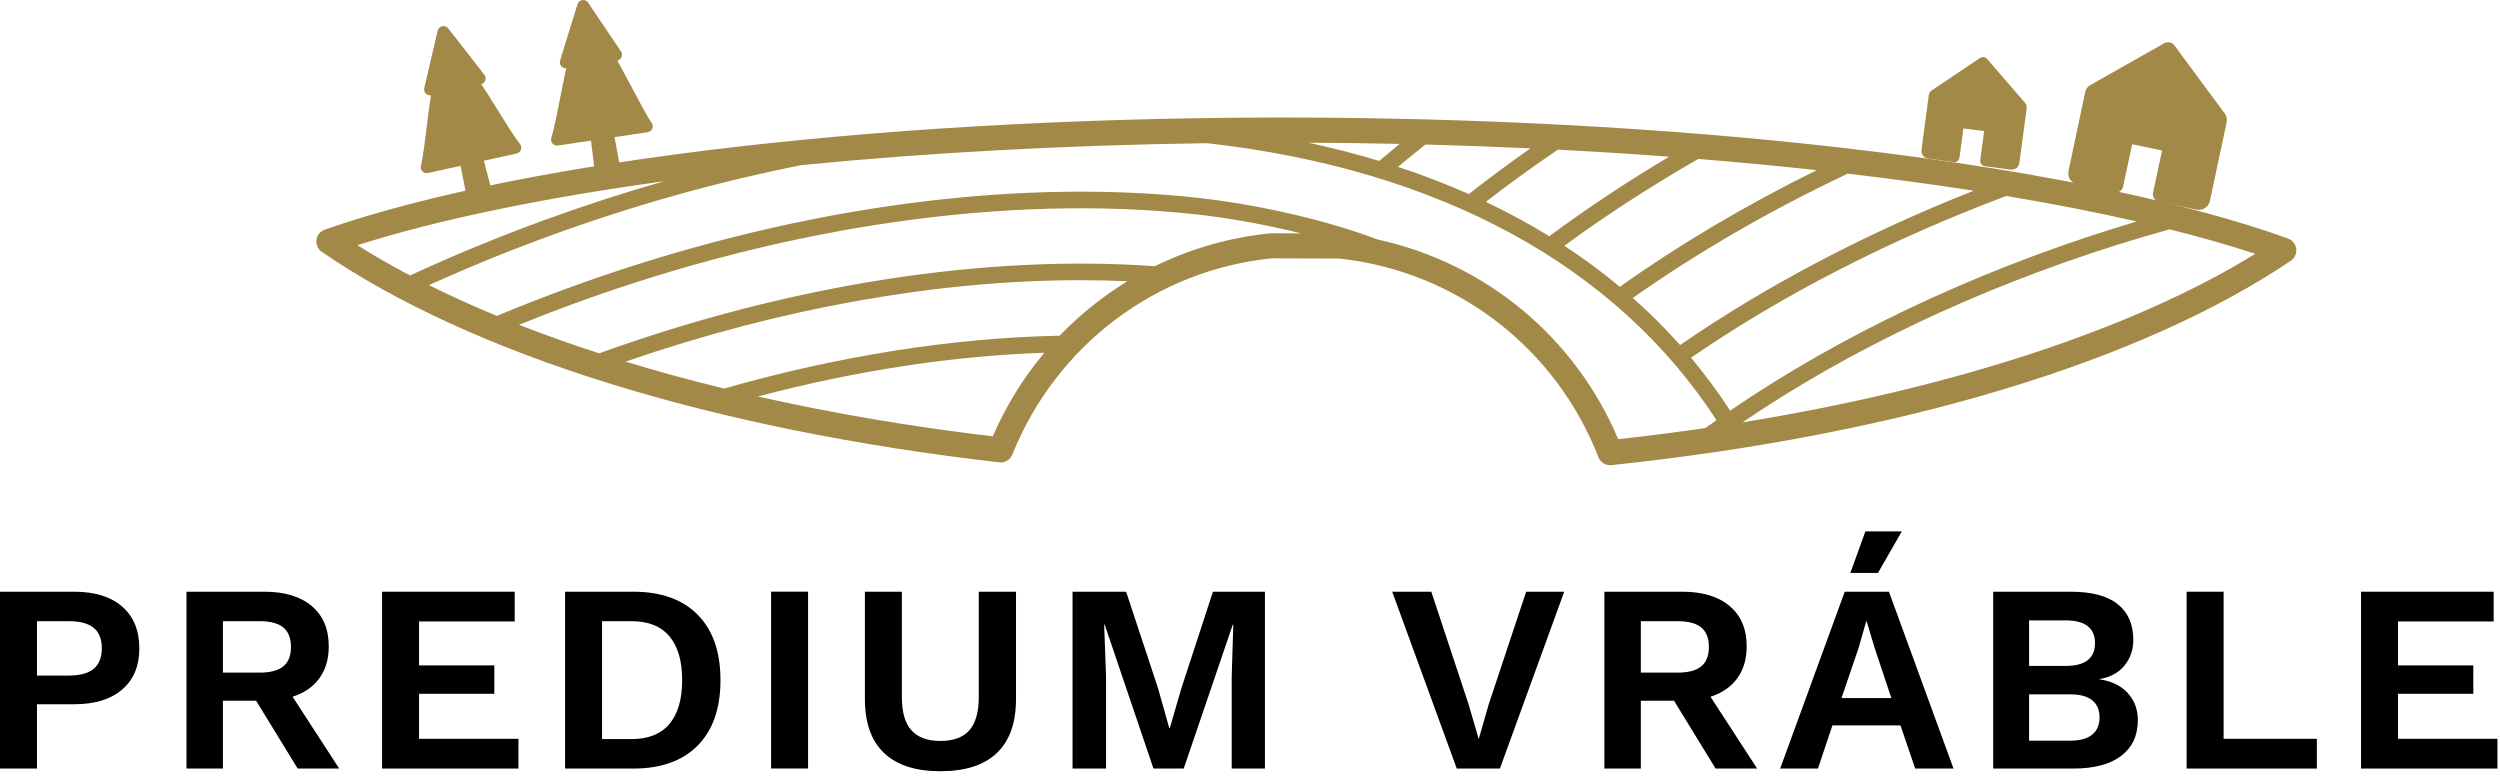
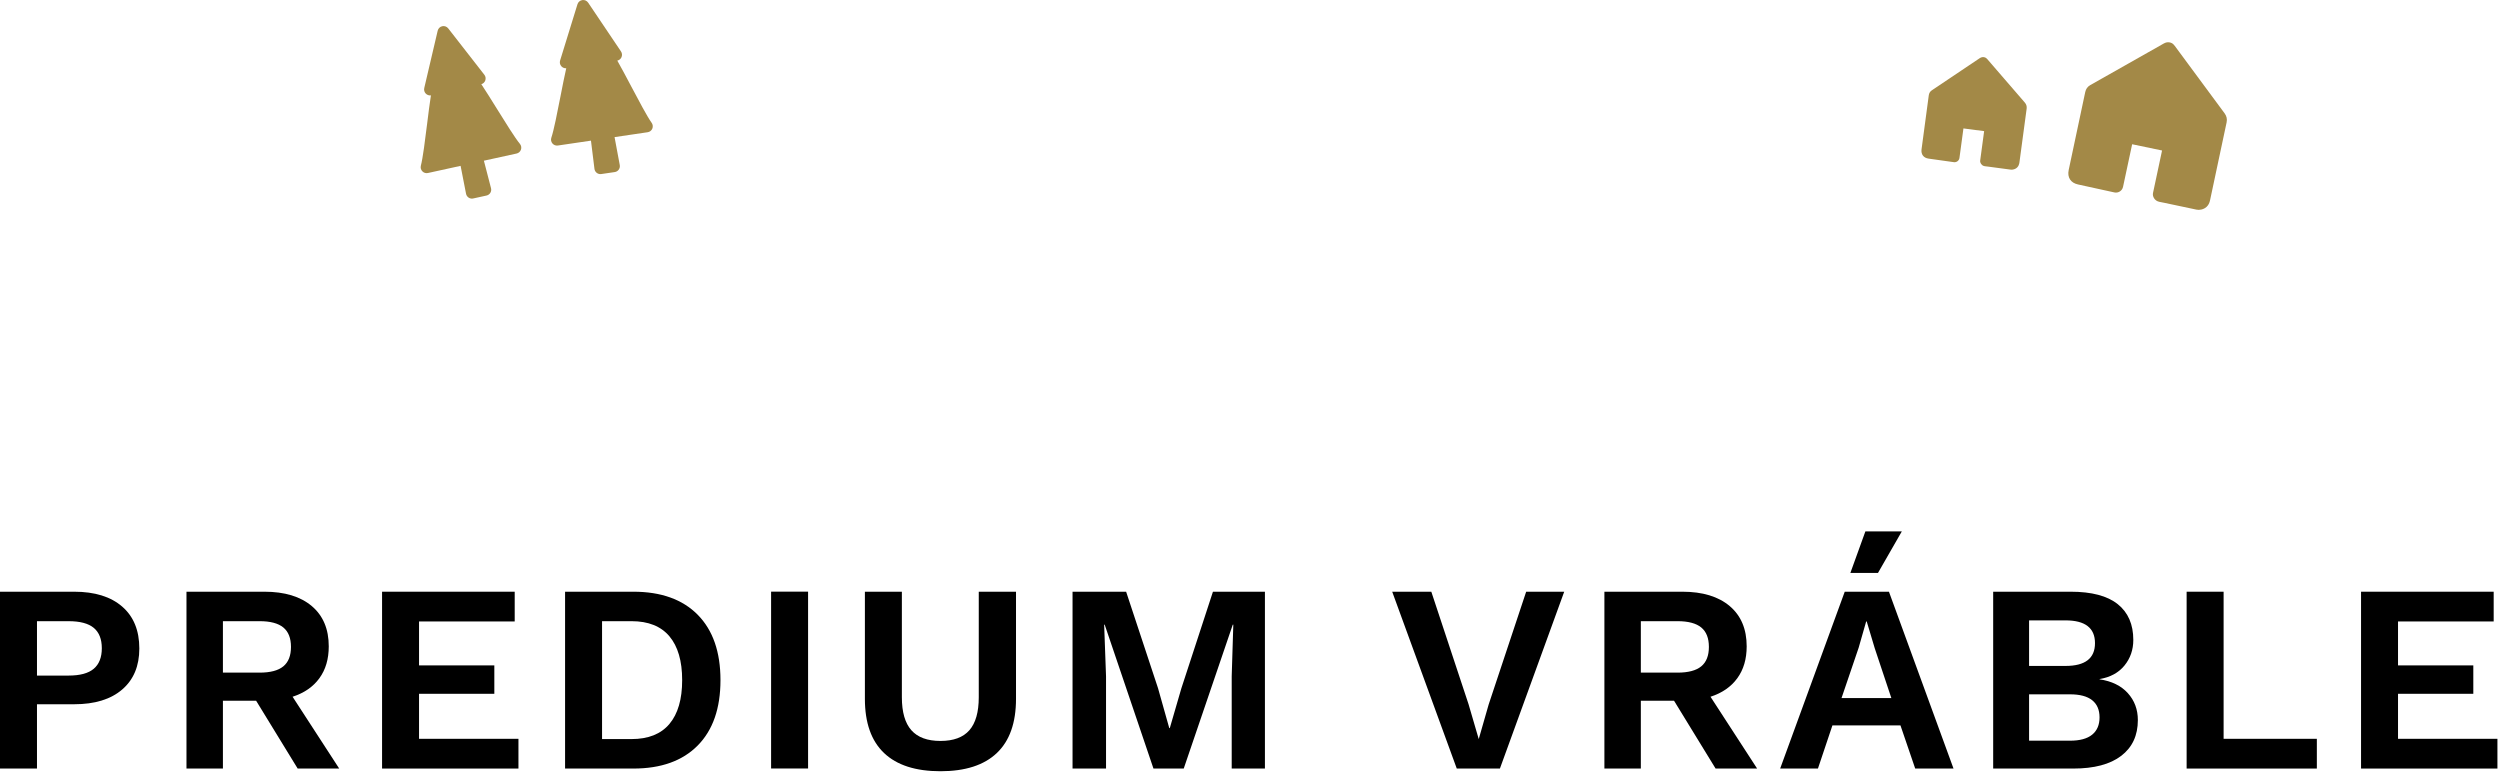
<svg xmlns="http://www.w3.org/2000/svg" width="100%" height="100%" viewBox="0 0 548 170" version="1.1" xml:space="preserve" style="fill-rule:evenodd;clip-rule:evenodd;stroke-linejoin:round;stroke-miterlimit:2;">
  <g transform="matrix(1,0,0,1,-238.282,-141.711)">
    <g transform="matrix(2,0,0,2,347.169,167.106)">
      <path d="M0,-0.803C-0.622,-1.803 -1.22,-2.767 -1.69,-3.469C-1.49,-3.527 -1.329,-3.678 -1.257,-3.876C-1.181,-4.087 -1.218,-4.324 -1.357,-4.501L-5.318,-9.586C-5.474,-9.784 -5.729,-9.88 -5.976,-9.824C-6.222,-9.769 -6.416,-9.577 -6.473,-9.332L-7.946,-3.044C-7.997,-2.825 -7.932,-2.596 -7.774,-2.435C-7.627,-2.286 -7.418,-2.216 -7.214,-2.246C-7.347,-1.414 -7.486,-0.293 -7.631,0.872C-7.851,2.642 -8.101,4.649 -8.316,5.456C-8.375,5.676 -8.315,5.912 -8.156,6.077C-7.998,6.243 -7.764,6.315 -7.543,6.264L-3.962,5.48L-3.368,8.522C-3.339,8.698 -3.238,8.855 -3.089,8.957C-2.969,9.038 -2.827,9.077 -2.684,9.068C-2.65,9.066 -2.616,9.062 -2.581,9.054L-1.121,8.734C-0.945,8.695 -0.792,8.586 -0.699,8.431C-0.606,8.275 -0.582,8.09 -0.631,7.916L-1.409,4.915L2.174,4.13C2.398,4.081 2.58,3.919 2.654,3.702C2.729,3.486 2.685,3.247 2.539,3.071C2.008,2.431 0.942,0.713 0,-0.803" style="fill:rgb(163,137,71);fill-rule:nonzero;" />
    </g>
    <g transform="matrix(2,0,0,2,376.597,160.971)">
      <path d="M0,-0.208C-0.551,-1.25 -1.081,-2.253 -1.501,-2.985C-1.298,-3.03 -1.126,-3.169 -1.041,-3.361C-0.95,-3.566 -0.971,-3.806 -1.097,-3.992L-4.696,-9.339C-4.837,-9.549 -5.086,-9.661 -5.336,-9.622C-5.585,-9.585 -5.792,-9.407 -5.866,-9.167L-7.771,-2.996C-7.838,-2.781 -7.789,-2.547 -7.642,-2.376C-7.506,-2.217 -7.303,-2.133 -7.097,-2.148C-7.287,-1.328 -7.503,-0.219 -7.729,0.933C-8.072,2.684 -8.46,4.668 -8.73,5.458C-8.805,5.674 -8.76,5.914 -8.614,6.09C-8.468,6.266 -8.239,6.354 -8.014,6.319L-4.388,5.784L-4.007,8.859C-3.99,9.038 -3.9,9.202 -3.759,9.313C-3.644,9.402 -3.505,9.45 -3.362,9.452C-3.328,9.453 -3.294,9.45 -3.259,9.445L-1.78,9.228C-1.601,9.201 -1.441,9.103 -1.338,8.954C-1.234,8.806 -1.197,8.622 -1.234,8.445L-1.802,5.397L1.827,4.862C2.054,4.829 2.246,4.681 2.336,4.47C2.424,4.259 2.397,4.018 2.264,3.832C1.779,3.157 0.834,1.369 0,-0.208" style="fill:rgb(163,137,71);fill-rule:nonzero;" />
    </g>
    <g transform="matrix(2,0,0,2,672.868,177.692)">
      <path d="M0,-11.17L0,-11.171L0,-11.17ZM4.629,-6.748C3.607,-7.928 2.588,-9.109 1.568,-10.29L0.528,-11.495C0.504,-11.524 0.477,-11.55 0.434,-11.59C0.262,-11.758 -0.025,-11.778 -0.235,-11.662C-0.267,-11.645 -0.295,-11.628 -0.323,-11.609L-1.464,-10.843C-2.832,-9.925 -4.198,-9.007 -5.567,-8.09C-5.757,-7.963 -5.869,-7.778 -5.9,-7.542L-6.692,-1.624C-6.766,-1.069 -6.468,-0.679 -5.915,-0.605L-3.148,-0.217C-2.852,-0.177 -2.578,-0.384 -2.537,-0.681L-2.1,-3.915L0.168,-3.618L-0.265,-0.398C-0.299,-0.141 -0.122,0.113 0.122,0.197C0.157,0.209 0.216,0.225 0.252,0.229L0.6,0.27C1.426,0.381 2.251,0.493 3.079,0.601C3.137,0.608 3.194,0.608 3.248,0.603C3.385,0.592 3.499,0.549 3.564,0.518C3.968,0.33 4.021,-0.069 4.038,-0.2C4.3,-2.161 4.562,-4.122 4.828,-6.082C4.861,-6.332 4.794,-6.557 4.629,-6.748" style="fill:rgb(163,137,71);fill-rule:nonzero;" />
    </g>
    <g transform="matrix(2,0,0,2,713.394,185.931)">
      <path d="M0,-16.656L-0.001,-16.657L0,-16.656ZM6.263,-9.686C4.904,-11.522 3.548,-13.36 2.191,-15.197L0.807,-17.071C0.774,-17.115 0.738,-17.157 0.681,-17.22C0.449,-17.484 0.03,-17.547 -0.288,-17.4C-0.337,-17.378 -0.38,-17.357 -0.423,-17.333L-2.174,-16.341C-4.271,-15.153 -6.369,-13.966 -8.468,-12.78C-8.759,-12.615 -8.943,-12.358 -9.015,-12.016L-10.829,-3.468C-10.998,-2.667 -10.608,-2.064 -9.808,-1.894L-5.813,-1.019C-5.387,-0.928 -4.963,-1.201 -4.871,-1.63L-3.873,-6.301L-0.595,-5.615L-1.586,-0.963C-1.664,-0.593 -1.433,-0.202 -1.087,-0.052C-1.038,-0.03 -0.953,-0.002 -0.901,0.01L-0.398,0.109C0.795,0.362 1.988,0.616 3.183,0.866C3.268,0.884 3.351,0.891 3.43,0.89C3.63,0.888 3.802,0.837 3.901,0.799C4.511,0.571 4.633,-0.007 4.673,-0.196C5.273,-3.028 5.874,-5.86 6.48,-8.693C6.557,-9.054 6.484,-9.388 6.263,-9.686" style="fill:rgb(163,137,71);fill-rule:nonzero;" />
    </g>
-     <path d="M591.226,243.684C590.102,243.684 589.08,242.996 588.664,241.932C579.266,217.882 557.524,201.196 531.918,198.39L517.084,198.34C491.698,200.898 469.804,217.384 460.19,241.35C459.726,242.502 458.534,243.228 457.322,243.058C394.398,235.856 341.658,219.468 308.82,196.918C307.964,196.328 307.512,195.312 307.648,194.284C307.786,193.256 308.488,192.394 309.468,192.05C353.888,176.496 436.382,167.098 524.762,167.484C613.146,167.886 695.554,178.046 739.828,193.998C741.156,194.476 741.906,195.884 741.564,197.254L741.562,197.26C741.396,197.92 740.994,198.496 740.428,198.876C707.388,221.126 654.504,237.036 591.516,243.666C591.418,243.678 591.322,243.684 591.226,243.684ZM502.892,173.097C471.615,173.535 441.456,175.194 413.939,177.906C395.521,181.565 376.875,186.792 358.495,193.516C349.602,196.769 340.853,200.342 332.307,204.21C337.008,206.547 341.98,208.798 347.202,210.956C352.285,208.834 357.44,206.815 362.661,204.905C410.063,187.561 459.143,180.519 500.861,185.073C511.409,186.226 527.179,189.255 540.285,194.218C563.945,199.398 583.509,215.559 592.994,237.974C599.477,237.267 605.871,236.452 612.158,235.534L612.147,235.519L612.449,235.301C613.139,234.803 613.832,234.308 614.534,233.812C592.632,200.07 553.94,178.824 502.892,173.097ZM467.201,219.034C447.078,219.711 425.842,222.965 404.419,228.618C420.639,232.277 437.914,235.225 455.892,237.352C458.81,230.627 462.637,224.478 467.201,219.034ZM713.845,191.982C709.928,193.07 706.015,194.23 702.121,195.457C671.74,205.049 643.585,218.414 620.245,234.289C666.221,226.829 705.925,213.842 732.642,197.346C726.909,195.466 720.621,193.675 713.845,191.982ZM678.063,184.668C652.661,194.2 629.077,206.283 608.959,220.122C612.047,223.811 614.909,227.68 617.536,231.724C641.306,215.449 670.029,201.766 701.025,191.981C702.894,191.392 704.767,190.818 706.645,190.26C697.812,188.24 688.248,186.371 678.063,184.668ZM485.413,203.359C482.016,203.206 478.576,203.131 475.098,203.131C443.797,203.131 409.345,209.256 375.415,220.979C382.344,223.091 389.553,225.062 397.005,226.879C422.2,219.689 447.258,215.75 470.554,215.298C474.98,210.69 479.974,206.678 485.413,203.359ZM523.508,192.869C515.101,190.777 506.818,189.391 500.467,188.697C459.277,184.205 410.785,191.177 363.915,208.329C359.918,209.791 355.96,211.317 352.048,212.904C357.652,215.096 363.518,217.184 369.619,219.158C411.368,204.101 454.226,197.41 491.426,200.06C499.241,196.232 507.796,193.748 516.776,192.846C516.86,192.838 516.954,192.834 517.05,192.834C517.154,192.834 517.256,192.838 517.346,192.846L523.508,192.869ZM643.303,179.776C626.271,187.832 610.499,196.951 596.198,207.02C599.875,210.273 603.331,213.715 606.562,217.344C625.439,204.319 647.334,192.83 670.92,183.516C662.111,182.147 652.882,180.897 643.303,179.776ZM610.539,176.553C600.139,182.524 590.32,188.89 581.185,195.585C585.457,198.382 589.514,201.379 593.345,204.571C606.546,195.213 620.987,186.663 636.508,179.008C628.089,178.091 619.419,177.271 610.539,176.553ZM383.859,181.435C357.343,185.087 334.353,189.826 316.628,195.46C320.24,197.736 324.093,199.95 328.167,202.093C337.63,197.723 347.346,193.711 357.241,190.09C366.07,186.86 374.961,183.972 383.859,181.435ZM579.753,174.521C574.284,178.234 569.017,182.054 563.982,185.959C568.83,188.262 573.468,190.775 577.885,193.491C586.114,187.396 594.9,181.569 604.163,176.058C596.172,175.462 588.025,174.949 579.753,174.521ZM550.756,173.392C548.705,175.011 546.691,176.644 544.72,178.286C550.1,180.056 555.279,182.044 560.249,184.247C564.583,180.84 569.092,177.496 573.758,174.228C566.183,173.876 558.508,173.597 550.756,173.392ZM525.071,172.992C530.41,174.136 535.589,175.469 540.601,176.986C542.077,175.737 543.576,174.493 545.097,173.257C538.474,173.113 531.79,173.024 525.071,172.992Z" style="fill:rgb(163,137,71);fill-rule:nonzero;" />
    <g>
      <g transform="matrix(2,0,0,2,258.838,293.293)">
        <path d="M0,-2.497C0.587,-2.995 0.881,-3.744 0.881,-4.743C0.881,-5.741 0.587,-6.485 0,-6.975C-0.587,-7.464 -1.507,-7.709 -2.76,-7.709L-6.225,-7.709L-6.225,-1.748L-2.76,-1.748C-1.507,-1.748 -0.587,-1.997 0,-2.497M3.113,-9.309C4.366,-8.223 4.992,-6.69 4.992,-4.714C4.992,-2.795 4.366,-1.297 3.113,-0.221C1.86,0.857 0.107,1.395 -2.144,1.395L-6.225,1.395L-6.225,8.442L-10.278,8.442L-10.278,-10.939L-2.144,-10.939C0.107,-10.939 1.86,-10.396 3.113,-9.309" style="fill-rule:nonzero;" />
      </g>
      <g transform="matrix(2,0,0,2,287.146,292.44)">
        <path d="M0,-1.644L4.023,-1.644C5.198,-1.644 6.064,-1.874 6.622,-2.334C7.18,-2.794 7.459,-3.504 7.459,-4.463C7.459,-5.422 7.18,-6.132 6.622,-6.592C6.064,-7.052 5.198,-7.283 4.023,-7.283L0,-7.283L0,-1.644ZM3.641,1.439L0,1.439L0,8.869L-3.994,8.869L-3.994,-10.513L4.552,-10.513C6.764,-10.513 8.491,-9.989 9.735,-8.942C10.977,-7.894 11.6,-6.421 11.6,-4.522C11.6,-3.132 11.257,-1.967 10.571,-1.028C9.886,-0.088 8.907,0.587 7.635,0.999L12.745,8.869L8.193,8.869L3.641,1.439Z" style="fill-rule:nonzero;" />
      </g>
      <g transform="matrix(2,0,0,2,351.926,277.934)">
        <path d="M0,12.862L0,16.122L-14.947,16.122L-14.947,-3.26L-0.411,-3.26L-0.411,0L-10.895,0L-10.895,4.816L-2.643,4.816L-2.643,7.928L-10.895,7.928L-10.895,12.862L0,12.862Z" style="fill-rule:nonzero;" />
      </g>
      <g transform="matrix(2,0,0,2,385.022,281.194)">
        <path d="M0,9.602C0.93,8.497 1.395,6.896 1.395,4.801C1.395,2.706 0.93,1.106 0,-0.001C-0.93,-1.106 -2.315,-1.66 -4.155,-1.66L-7.385,-1.66L-7.385,11.261L-4.155,11.261C-2.315,11.261 -0.93,10.708 0,9.602M3.098,-2.365C4.762,-0.68 5.594,1.708 5.594,4.801C5.594,7.895 4.762,10.283 3.098,11.966C1.434,13.65 -0.915,14.492 -3.95,14.492L-11.438,14.492L-11.438,-4.89L-3.95,-4.89C-0.915,-4.89 1.434,-4.047 3.098,-2.365" style="fill-rule:nonzero;" />
      </g>
      <g transform="matrix(-2,0,0,2,2234.01,-24054.4)">
        <rect x="909.298" y="12162.9" width="4.053" height="19.382" />
      </g>
      <g transform="matrix(2,0,0,2,460.991,287.274)">
        <path d="M0,3.816C0,6.44 -0.7,8.418 -2.1,9.749C-3.5,11.081 -5.56,11.746 -8.281,11.746C-11.002,11.746 -13.063,11.081 -14.463,9.749C-15.863,8.418 -16.562,6.44 -16.562,3.816L-16.562,-7.93L-12.51,-7.93L-12.51,3.64C-12.51,5.265 -12.163,6.469 -11.468,7.253C-10.772,8.036 -9.71,8.426 -8.281,8.426C-6.852,8.426 -5.795,8.036 -5.11,7.253C-4.425,6.469 -4.082,5.265 -4.082,3.64L-4.082,-7.93L0,-7.93L0,3.816Z" style="fill-rule:nonzero;" />
      </g>
      <g transform="matrix(2,0,0,2,515.553,271.414)">
        <path d="M0,19.382L-3.641,19.382L-3.641,9.28L-3.465,3.612L-3.524,3.612L-8.898,19.382L-12.216,19.382L-17.561,3.612L-17.62,3.612L-17.414,9.28L-17.414,19.382L-21.085,19.382L-21.085,0L-15.212,0L-11.717,10.572L-10.484,14.947L-10.425,14.947L-9.162,10.602L-5.697,0L0,0L0,19.382Z" style="fill-rule:nonzero;" />
      </g>
      <g transform="matrix(2,0,0,2,567.062,271.414)">
        <path d="M0,19.382L-4.728,19.382L-11.805,0L-7.518,0L-3.436,12.334L-2.32,16.152L-1.233,12.363L2.878,0L7.048,0L0,19.382Z" style="fill-rule:nonzero;" />
      </g>
      <g transform="matrix(2,0,0,2,597.954,292.44)">
        <path d="M0,-1.644L4.023,-1.644C5.198,-1.644 6.064,-1.874 6.622,-2.334C7.18,-2.794 7.459,-3.504 7.459,-4.463C7.459,-5.422 7.18,-6.132 6.622,-6.592C6.064,-7.052 5.198,-7.283 4.023,-7.283L0,-7.283L0,-1.644ZM3.641,1.439L0,1.439L0,8.869L-3.994,8.869L-3.994,-10.513L4.552,-10.513C6.764,-10.513 8.491,-9.989 9.735,-8.942C10.977,-7.894 11.6,-6.421 11.6,-4.522C11.6,-3.132 11.257,-1.967 10.571,-1.028C9.886,-0.088 8.907,0.587 7.635,0.999L12.745,8.869L8.193,8.869L3.641,1.439Z" style="fill-rule:nonzero;" />
      </g>
      <g transform="matrix(2,0,0,2,649.931,301.073)">
        <path d="M0,-16.884L-3.025,-16.884L-1.38,-21.437L2.614,-21.437L0,-16.884ZM1.468,-3.171L-0.353,-8.633L-1.233,-11.57L-1.292,-11.57L-2.115,-8.692L-3.994,-3.171L1.468,-3.171ZM2.467,-0.176L-4.992,-0.176L-6.578,4.553L-10.719,4.553L-3.641,-14.829L1.204,-14.829L8.281,4.553L4.082,4.553L2.467,-0.176Z" style="fill-rule:nonzero;" />
      </g>
      <g transform="matrix(2,0,0,2,692.042,277.522)">
        <path d="M0,13.274C1.076,13.274 1.884,13.053 2.422,12.613C2.961,12.172 3.23,11.541 3.23,10.719C3.23,9.896 2.961,9.27 2.422,8.839C1.884,8.409 1.076,8.193 0,8.193L-4.493,8.193L-4.493,13.274L0,13.274ZM-0.5,5.081C1.654,5.081 2.731,4.249 2.731,2.585C2.731,0.92 1.654,0.088 -0.5,0.088L-4.493,0.088L-4.493,5.081L-0.5,5.081ZM-8.428,-3.054L0.059,-3.054C2.369,-3.054 4.091,-2.599 5.227,-1.688C6.362,-0.778 6.93,0.529 6.93,2.232C6.93,3.309 6.607,4.244 5.961,5.037C5.315,5.829 4.405,6.324 3.23,6.52L3.23,6.548C4.561,6.745 5.594,7.25 6.328,8.061C7.062,8.874 7.429,9.857 7.429,11.013C7.429,12.697 6.822,14.003 5.609,14.932C4.395,15.863 2.643,16.328 0.352,16.328L-8.428,16.328L-8.428,-3.054Z" style="fill-rule:nonzero;" />
      </g>
      <g transform="matrix(2,0,0,2,746.134,277.934)">
        <path d="M0,12.862L0,16.122L-14.272,16.122L-14.272,-3.26L-10.219,-3.26L-10.219,12.862L0,12.862Z" style="fill-rule:nonzero;" />
      </g>
      <g transform="matrix(2,0,0,2,785.718,277.934)">
        <path d="M0,12.862L0,16.122L-14.947,16.122L-14.947,-3.26L-0.411,-3.26L-0.411,0L-10.895,0L-10.895,4.816L-2.643,4.816L-2.643,7.928L-10.895,7.928L-10.895,12.862L0,12.862Z" style="fill-rule:nonzero;" />
      </g>
    </g>
  </g>
</svg>